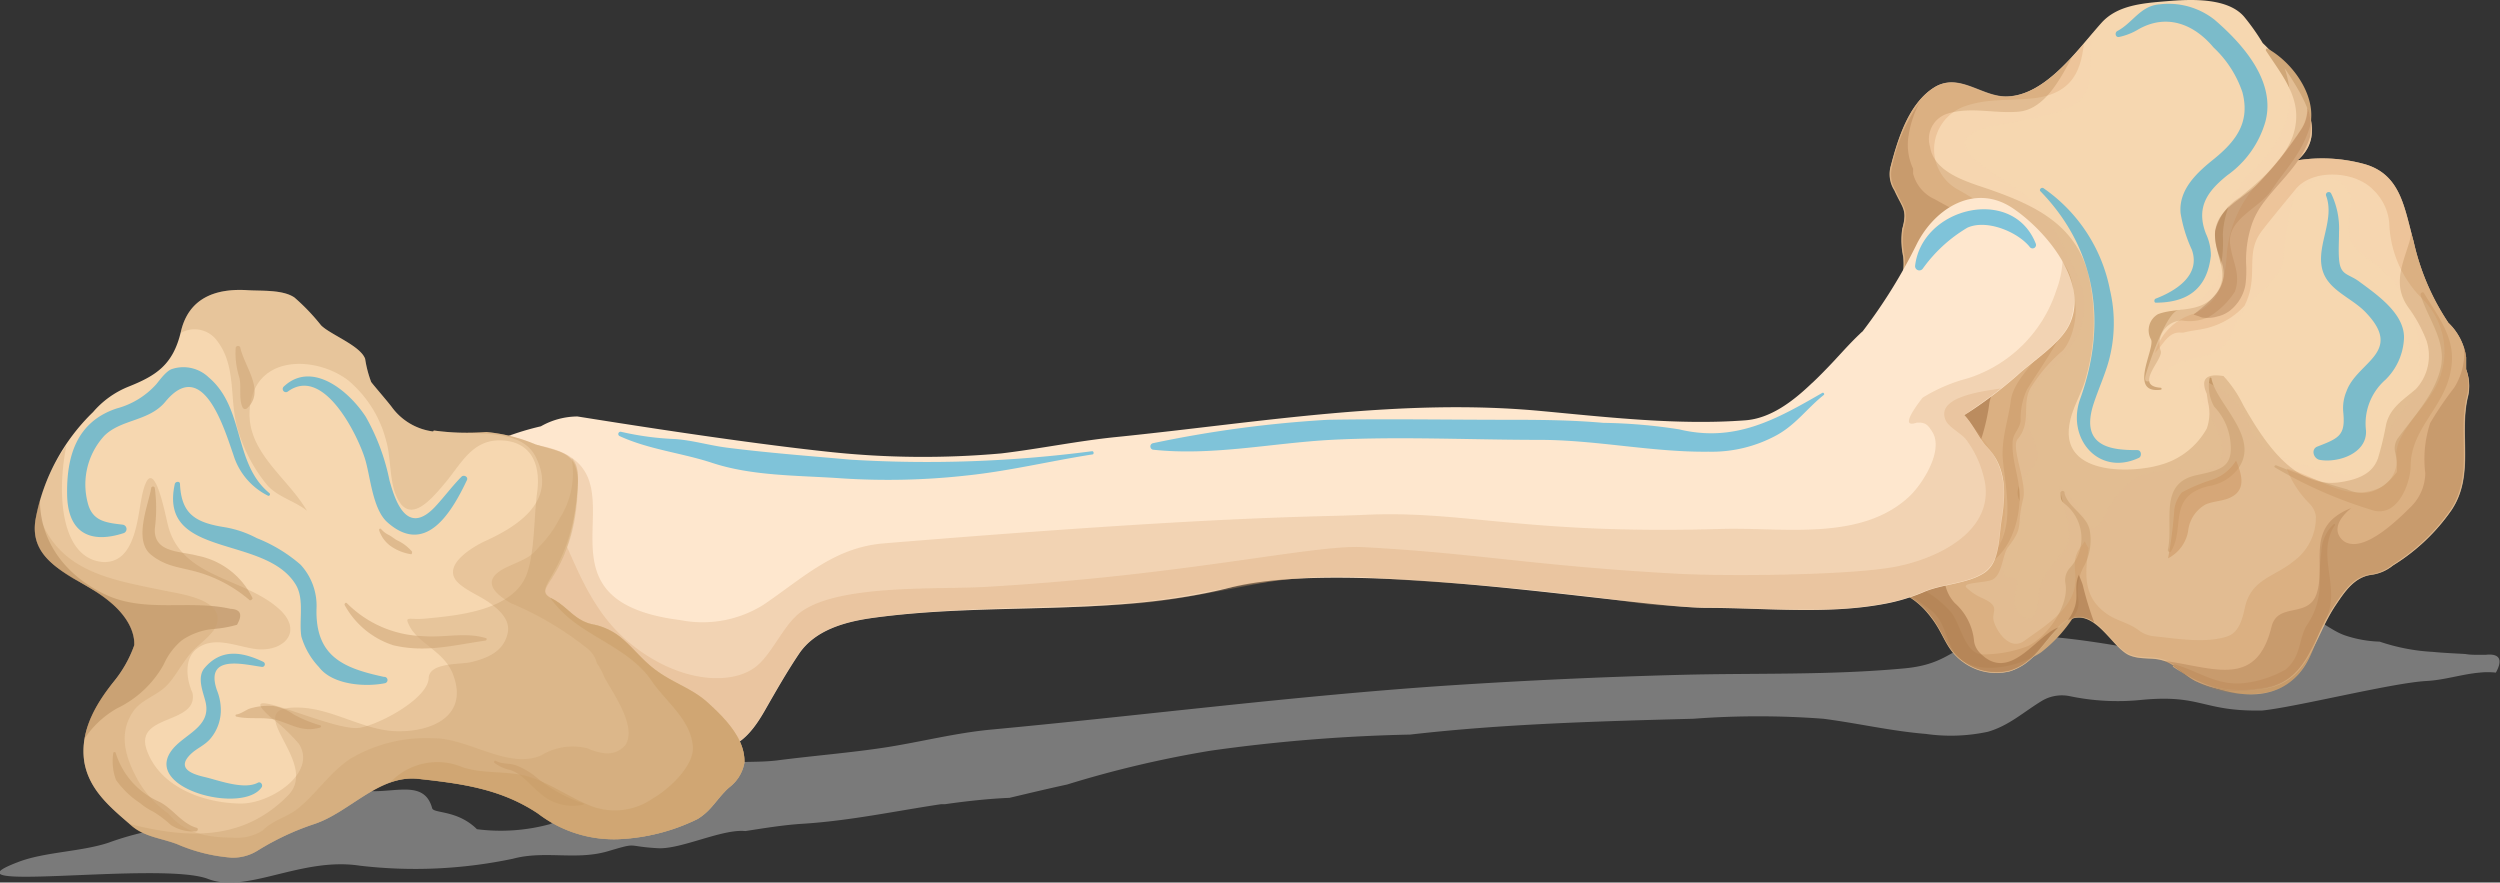
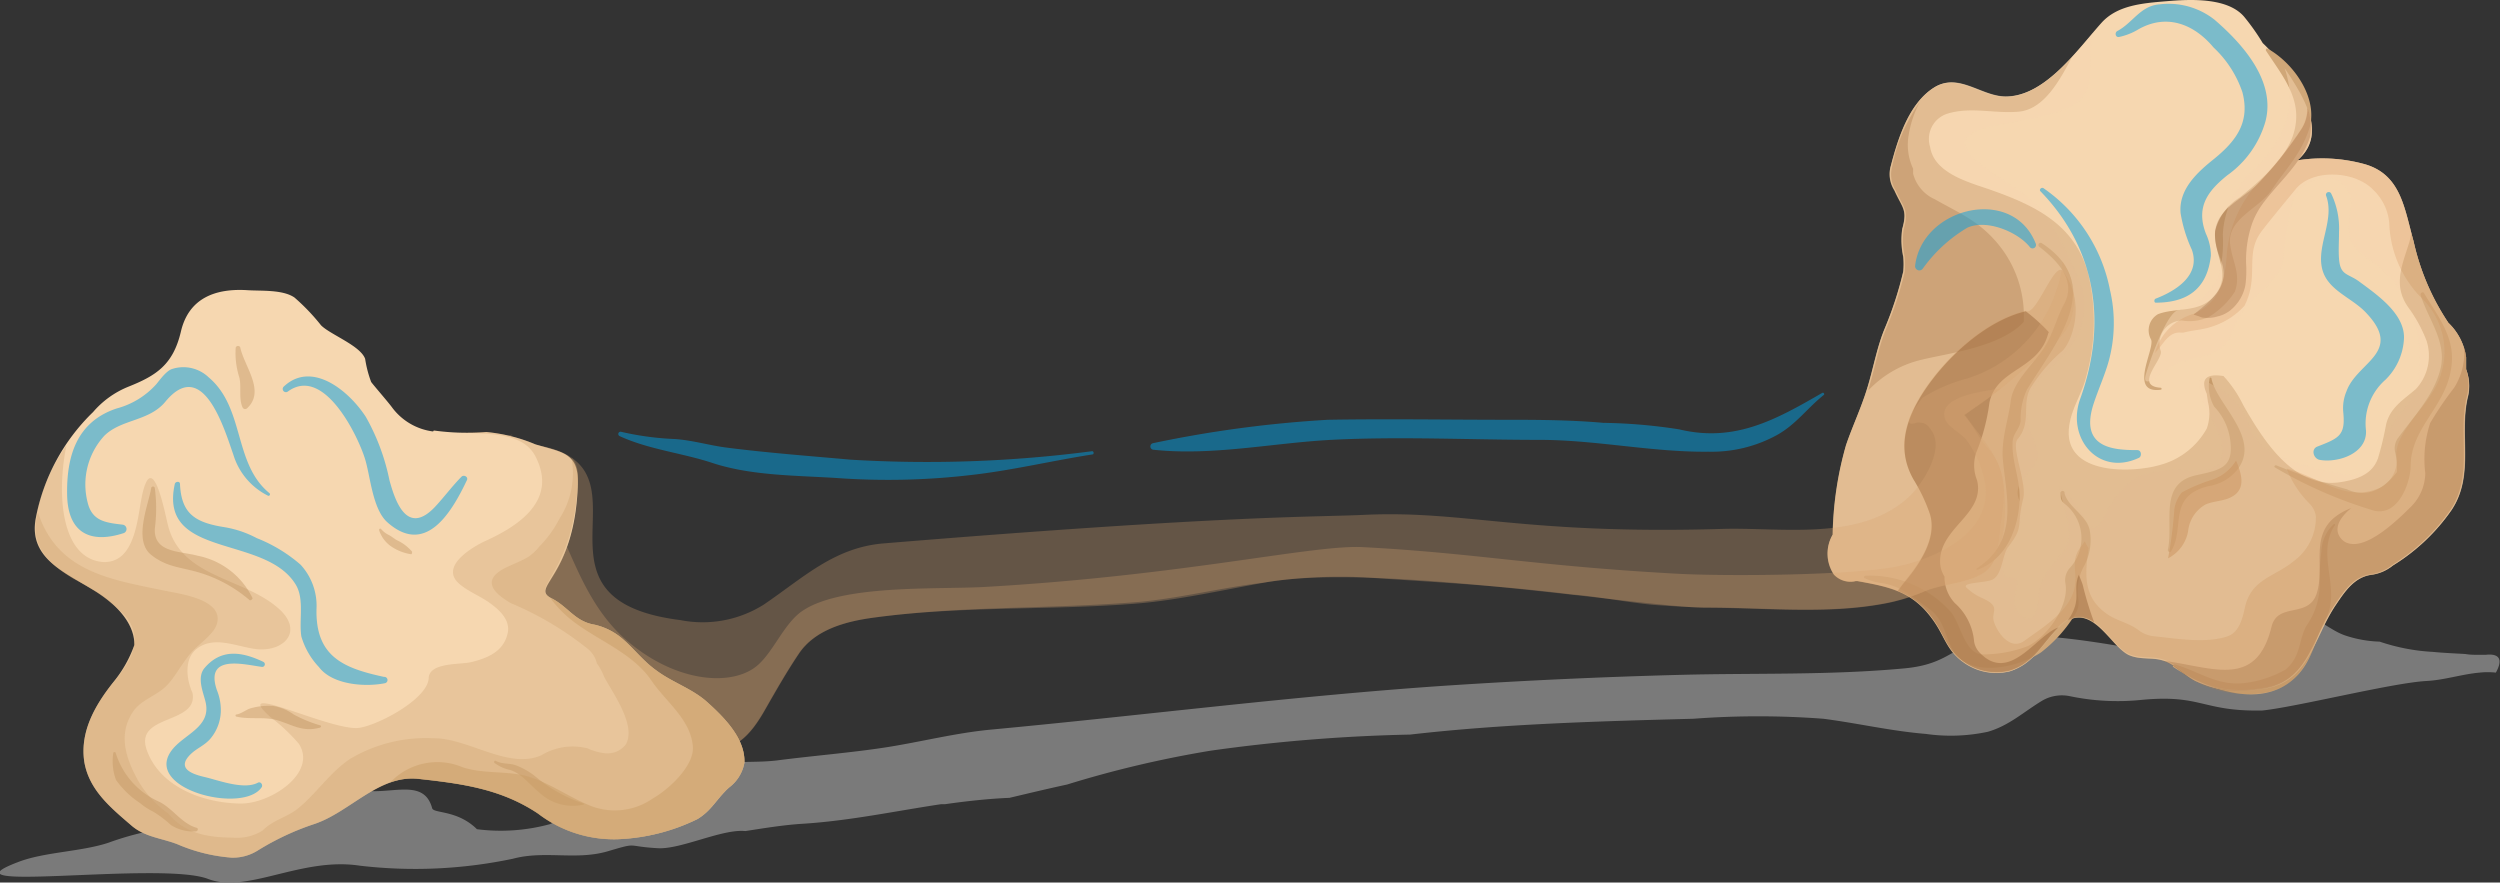
<svg xmlns="http://www.w3.org/2000/svg" viewBox="0 0 188.07 66.39">
  <rect x="0" y="0" width="188.07" height="66.39" fill="#333333" stroke="none" />
  <defs>
    <style>.cls-1{isolation:isolate;}.cls-2{fill:#8c8c8c;opacity:0.8;}.cls-10,.cls-12,.cls-14,.cls-15,.cls-16,.cls-17,.cls-18,.cls-2,.cls-5,.cls-6,.cls-7,.cls-8,.cls-9{mix-blend-mode:multiply;}.cls-3,.cls-5{fill:#f6d7b0;}.cls-4{fill:#d0a778;}.cls-18,.cls-19,.cls-5,.cls-8,.cls-9{opacity:0.5;}.cls-6,.cls-8{fill:#d69a66;}.cls-10,.cls-12,.cls-13,.cls-17,.cls-6,.cls-7{opacity:0.3;}.cls-7,.cls-9{fill:#936037;}.cls-10,.cls-16{fill:#b17f4a;}.cls-11{fill:#fee7ce;}.cls-12{fill:#d5a573;}.cls-13{fill:#7d4e24;}.cls-14{fill:#ac7f4a;}.cls-14,.cls-16{opacity:0.2;}.cls-15{opacity:0.6;}.cls-17,.cls-18{fill:#ca9e67;}.cls-19{mix-blend-mode:screen;}.cls-20{fill:#009fe3;}</style>
  </defs>
  <title>Ресурс 8</title>
  <g class="cls-1">
    <g id="Слой_2" data-name="Слой 2">
      <g id="Layer_1" data-name="Layer 1">
        <path class="cls-2" d="M187,49.26l-.54,0c-.33,0-.66,0-1-.06-.82-.05-1.64-.08-2.44-.16a14.89,14.89,0,0,1-4-.77,9,9,0,0,1-2.61-.47c-1.08-.37-2-1.31-3.13-1.56a8.67,8.67,0,0,0-4,.09,77.48,77.48,0,0,0-8.86,2.33.54.54,0,0,0-.15.09c-14.54-2.61-11.32,1-17,1.53s-11.29.34-16.93.49q-8.71.23-17.41.8c-11.5.77-22.94,2.25-34.41,3.32-2.63.25-5.2.91-7.8,1.32s-5.54.64-8.3,1c-1.65.19-3.31,0-4.89.33a10.06,10.06,0,0,1-7.89,2.29A35,35,0,0,1,41.37,62a14.08,14.08,0,0,1-5.49.38c-1.47-1.46-3.26-1.17-3.37-1.58-.66-2.43-3.36-.83-5.68-1.42-1.6-.41.49-2-1.16-1.9-.65,0-1.3.08-2,.16a8.11,8.11,0,0,0-5.26.72c-1.61.91-2.57,2.61-4,3.74a22.11,22.11,0,0,0-6.26,1.3c-2.06.68-4.85.69-6.81,1.46-6.32,2.4,10.79-.1,14.31,1.26,2.93,1.14,7-1.66,11.39-1a35.67,35.67,0,0,0,11.55-.52c2.39-.64,4.75.14,7.13-.56s1.27-.37,3.79-.23c1.73.09,4.84-1.47,6.56-1.29,1.43-.22,2.86-.46,4.32-.55,3.51-.22,6.93-.95,10.39-1.47l.3,0c1.61-.23,3.23-.41,4.86-.48,1.44-.34,2.89-.69,4.33-1a81.11,81.11,0,0,1,10.82-2.55,126,126,0,0,1,15-1.21c7.07-.81,14.2-1,21.31-1.19a64.88,64.88,0,0,1,9.76,0c2.57.33,5.12.93,7.71,1.14a13.32,13.32,0,0,0,4.67-.16c1.6-.46,2.7-1.5,4.09-2.34a2.94,2.94,0,0,1,2.07-.34,17.56,17.56,0,0,0,5.41.28c4.54-.43,4.54.89,9.08.8,2.6-.27,9.73-2.07,12.34-2.22,1.37-.07,2.65-.51,4-.63a5.62,5.62,0,0,1,1.23,0C188.32,49.58,188,49.15,187,49.26Z" />
        <path class="cls-3" d="M185.52,27.78c0-.31,0-.62,0-.9a4.42,4.42,0,0,0-1.33-2.59,18,18,0,0,1-2.62-6.13c-.7-2.51-.95-5.05-3.72-5.82a12,12,0,0,0-5-.28c.06-.07.14-.13.2-.2,1.87-1.87.32-4.4-.83-6.21a13.16,13.16,0,0,0-2-2.41,16.53,16.53,0,0,0-1.34-1.91C167.66-.21,164.77-.06,163,.09s-3.72.28-4.93,1.65c-1.79,2-4.23,5.52-7.19,5.53-1.86,0-3.56-1.85-5.42-.66s-2.68,3.8-3.22,5.87a2.27,2.27,0,0,0,.27,1.84c.62,1.37,1,1.44.59,2.91a6,6,0,0,0,.08,2.1,6.36,6.36,0,0,1,0,1.08,26.79,26.79,0,0,1-1.38,4.26c-.61,1.45-.86,3-1.34,4.55s-1.1,2.83-1.59,4.27a25.92,25.92,0,0,0-1,6.62s0,.08,0,.11a2.83,2.83,0,0,0,.09,3,1.7,1.7,0,0,0,1.65.49l.11,0c2.35.43,4.1.75,5.6,2.8,1,1.31,1.06,2.44,2.52,3.41a4.21,4.21,0,0,0,3.36.58c1.84-.6,2.4-2.05,3.7-3.32,2.38-2.29,3.84,1.52,5.3,2.12,1.06.43,2,0,3.11.65.63.37,1.16.92,1.83,1.27a8,8,0,0,0,4.75.67c3.85-.37,4-3.71,5.84-6.41.67-1,1.4-2.08,2.68-2.24a3.26,3.26,0,0,0,1.6-.7,14.81,14.81,0,0,0,4.4-4.16c1.78-2.67.51-5.71,1.26-8.64A3.56,3.56,0,0,0,185.52,27.78Z" />
        <path class="cls-4" d="M170.59,3.66c-.1-.06-.17.08-.12.16,1.36,2.08,2.91,3.85,2,6.45-.65,1.82-2.58,3.45-4,4.6a4.14,4.14,0,0,0-1.83,2.51c-.16,1.84,1.38,3.27-.13,4.95-1.09,1.22-2.81.79-4.16,1.3a1.4,1.4,0,0,0-.54,1.89c.37.63-1.78,4.13.74,3.8.08,0,.08-.15,0-.15-2.06-.14.19-2.12,0-2.76a1.73,1.73,0,0,1,1.58-2.3,3.49,3.49,0,0,0,2-.25,6,6,0,0,0,2-1.93c.46-1.34-.18-2.17-.36-3.54-.24-1.93,2.18-2.7,3.1-4.07,1.08-1.62,2.13-2.59,2.8-4.49C174.52,7.51,172.57,4.75,170.59,3.66Z" />
        <path class="cls-4" d="M166.36,28.45a.07.07,0,0,0-.13,0,3.06,3.06,0,0,0,.34,2.14A4.48,4.48,0,0,1,167.76,33c.33,2.2-.7,2.34-2.54,2.75-2.87.62-1.68,3.54-2.14,5.63,0,.13.18.21.24.1,1.1-1.79-.32-4.12,2.81-4.91a3.43,3.43,0,0,0,2.22-1.29C170.11,32.93,166.68,30.35,166.36,28.45Z" />
        <path class="cls-4" d="M157.2,39.86c-.27-1.13-1.62-1.72-1.89-2.74a.15.15,0,1,0-.29,0c0,.39,0,.55.36.83a3.29,3.29,0,0,1,.39,4.71,1.39,1.39,0,0,0-.39,1.24c.29,1.66-1.35,4-2.84,4.71a9.39,9.39,0,0,1-3.46.62c-1.35-.12-1.61-2.5-2.41-3.29a8.18,8.18,0,0,0-6.33-2.63c-.11,0-.16.15-.05.19a4.31,4.31,0,0,0,1.33.37c1.51.26,2.31,1.09,3.48,1.91,1.49,1.06,1.16,2.86,2.44,3.84,1.59,1.21,4.53.45,6-.54a10.59,10.59,0,0,0,2.65-3,1.6,1.6,0,0,0,.16-1,3.88,3.88,0,0,1,.39-2.43A4.09,4.09,0,0,0,157.2,39.86Z" />
        <path class="cls-4" d="M153.61,18.3a.16.16,0,0,0-.2.26c1.28,1,2.84,2.47,1.88,4.29-.55,1-.81,2.15-1.43,3.18-.76,1.25-2.4,2.61-2.59,4.11s-.75,2.94-.59,4.53c.31,3,1.15,6.08-2,8.11,0,0,0,.11.06.09,2.17-.77,3.1-3.1,3.19-5.26.07-1.49-.58-2.8-.53-4.29,0-.7.52-1,.61-1.66a5.21,5.21,0,0,1,.47-2.35C154.71,25.71,158.39,21.45,153.61,18.3Z" />
        <path class="cls-4" d="M182.35,22.05c-.09-.15-.29,0-.25.15.56,1.81,2,3.53,1.49,5.56s-2,3.55-3.26,5.29a1.35,1.35,0,0,0-.16.92,5,5,0,0,1,.14,1.55q-1.73,2.22-3.75,1.29A51.57,51.57,0,0,1,171.22,35c-.11,0-.17.12-.07.17a33.61,33.61,0,0,0,7.46,3.25c1.82.41,2.72-2.1,2.74-3.37,0-2.78,2.5-4.38,3-7.09C184.85,25.57,183.52,24,182.35,22.05Z" />
        <path class="cls-4" d="M175.55,39.44a3,3,0,0,0-.92,2.08,16,16,0,0,0-.13,2.07,5.47,5.47,0,0,1-1,3.5c-.6,1.13-.39,2.26-1.54,3.27a8.4,8.4,0,0,1-2.92,1c-2.17.32-3.5-.81-5.41-1.37-.12,0-.24.12-.12.2,2.37,1.57,6.41,3.2,9,.92,1.47-1.27,1.57-2.93,2.47-4.61,1.15-2.18-.76-4.75.63-6.93C175.72,39.48,175.63,39.37,175.55,39.44Z" />
        <path class="cls-5" d="M185.52,27.78c0-.31,0-.62,0-.9a4.42,4.42,0,0,0-1.33-2.59,18,18,0,0,1-2.62-6.13c-.7-2.51-.95-5.05-3.72-5.82a12,12,0,0,0-5-.28c.06-.07.14-.13.2-.2,1.87-1.87.32-4.4-.83-6.21-.11-.16-.23-.35-.36-.53.9,2.55.29,5-2.17,7.53a7,7,0,0,0-2.47,5,10.08,10.08,0,0,1-.21,2.68,4.25,4.25,0,0,1-3.15,3c-.85.19-2.1,3.68-2.43,4.83-.41,1.4,1.54-.37,1.75-.5,1.37-.89,3.68-.57,4.57-2.24a13.2,13.2,0,0,1,1.08-2.2c.89-1.13,2.67-2.15,2.94-3.66a29.39,29.39,0,0,1,.72-4.46c.77-2.3,4.59-2.36,4.37.42-.08.89-.4,2.23.2,3s1.29,1,1.95,1.57a8,8,0,0,1,1.82,2.26A9.28,9.28,0,0,1,182,27.85a5.26,5.26,0,0,1-1.13,2.91A8.73,8.73,0,0,0,179,34.32a2.35,2.35,0,0,1-2.6,1.37c-1.91-.35-4.51-.91-6.11-2.06A3.63,3.63,0,0,1,169.22,32c-.73-2-2.07-2.71-3.68-3.52-.55,2,2.35,4.13,1.47,6.21-.35.83-1.71.73-2.38.69-3.59-.23-5.15.78-6.6,4a.59.59,0,0,1-1,0,10.56,10.56,0,0,0-2.11-2.86c.2,1.65,1.38,3.71.25,5.06-1,1.16-1.69,1.83-1.81,3.38a3.21,3.21,0,0,1-.3,1.29.55.55,0,0,1-.64.26,1.38,1.38,0,0,1-.87-1.25c-.07-.4.56-2-.15-1.81a.58.58,0,0,1-.73-.56c.08-1.87,2-3.42,1.21-5.33-.61-1.55,1.85-2.35,1.37-3.74s-1-2.27-.67-3.72,2-2.61,2.93-3.72a5.08,5.08,0,0,0,1.15-4.6,29.36,29.36,0,0,0-2.49-5.1c-1.18-1.95-2.79-2.6-4.65-3.93-6-4.34,5.69-2.66,7.38-5.73.65-1.17.13-3.06.57-4.55-1.72,2-3.93,4.77-6.56,4.78-1.86,0-3.56-1.85-5.42-.66s-2.68,3.8-3.22,5.87a2.27,2.27,0,0,0,.27,1.84c.62,1.37,1,1.44.59,2.91a6,6,0,0,0,.08,2.1,6.36,6.36,0,0,1,0,1.08,26.79,26.79,0,0,1-1.38,4.26c-.61,1.45-.86,3-1.34,4.55s-1.1,2.83-1.59,4.27a25.92,25.92,0,0,0-1,6.62s0,.08,0,.11a2.83,2.83,0,0,0,.09,3,1.7,1.7,0,0,0,1.65.49l.11,0c2.35.43,4.1.75,5.6,2.8,1,1.31,1.06,2.44,2.52,3.41a4.21,4.21,0,0,0,3.36.58c1.84-.6,2.4-2.05,3.7-3.32,2.38-2.29,3.84,1.52,5.3,2.12,1.06.43,2,0,3.11.65.63.37,1.16.92,1.83,1.27a8,8,0,0,0,4.75.67c3.85-.37,4-3.71,5.84-6.41.67-1,1.4-2.08,2.68-2.24a3.26,3.26,0,0,0,1.6-.7,14.81,14.81,0,0,0,4.4-4.16c1.78-2.67.51-5.71,1.26-8.64A3.56,3.56,0,0,0,185.52,27.78Z" />
-         <path class="cls-6" d="M144.49,27c2.73-.66,8.88-1.27,8.55-5.39-.31-3.91-2.8-5.69-5.84-7.4A3.44,3.44,0,0,1,147.79,8c1.75-.63,3.48-.4,5.28-.62,2.76-.35,3.47-2,3.69-4.07-1.61,1.87-3.58,3.93-5.85,3.94-1.86,0-3.56-1.85-5.42-.66s-2.68,3.8-3.22,5.87a2.27,2.27,0,0,0,.27,1.84c.62,1.37,1,1.44.59,2.91a6,6,0,0,0,.08,2.1,6.36,6.36,0,0,1,0,1.08,26.79,26.79,0,0,1-1.38,4.26c-.61,1.45-.86,3-1.34,4.55,0,0,0,.07,0,.11A8,8,0,0,1,144.49,27Z" />
        <path class="cls-7" d="M150,18c-1.35-1.48-2.76-2.05-4.43-3a2.92,2.92,0,0,1-1.65-1.93c0-.12,0-.25,0-.38a4.22,4.22,0,0,1-.34-2.5,7.82,7.82,0,0,1,.85-2.52,12.5,12.5,0,0,0-2.08,4.83,2.27,2.27,0,0,0,.27,1.84c.62,1.37,1,1.44.59,2.91a6,6,0,0,0,.08,2.1,6.36,6.36,0,0,1,0,1.08,26.79,26.79,0,0,1-1.38,4.26c-.61,1.45-.86,3-1.34,4.55,0,0,0,.07,0,.11a8,8,0,0,1,4-2.29c2-.49,5.93-.95,7.67-2.84A8.48,8.48,0,0,0,150,18Z" />
        <path class="cls-8" d="M168.21,34.65a3.32,3.32,0,0,1-1.87,1.46,12.88,12.88,0,0,0-2.21.94,2.52,2.52,0,0,0-.56,1.29A31.45,31.45,0,0,1,163.1,42a2.85,2.85,0,0,0,1.51-2.06,2.59,2.59,0,0,1,1.33-2c.53-.22,1.09-.23,1.62-.42,1.46-.52,1.1-1.73.73-2.7A1.67,1.67,0,0,1,168.21,34.65Z" />
        <path class="cls-6" d="M185.52,27.78c0-.31,0-.62,0-.9a4.42,4.42,0,0,0-1.33-2.59,18,18,0,0,1-2.62-6.13c-.7-2.51-.95-5.05-3.72-5.82a12,12,0,0,0-5-.28c.06-.07.14-.13.2-.2a3.24,3.24,0,0,0,.51-3.74,2.87,2.87,0,0,1-.46,1.6,28.68,28.68,0,0,1-3,3.82,8.91,8.91,0,0,0-2.6,5.8c-.14,1.91-.61,3.47-2.49,4.27a4.28,4.28,0,0,0-2.9,2.95c.62-.63,1-1.6,1.92-1.54l.24,0c.65-.18,1.36-.2,2-.41A5.6,5.6,0,0,0,168.85,23a5,5,0,0,0,.44-1.26c.34-1.65-.21-2.94.85-4.35.77-1,1.7-2.11,2.55-3.15,1.29-1.58,4.46-1.37,5.8,0a3.91,3.91,0,0,1,1.25,2.55,8.39,8.39,0,0,0,2.53,5.73,5.59,5.59,0,0,1,.71,7c-.73,1.28-2.75,3.16-2.71,4.68a2.35,2.35,0,0,1-1.1,2.43c-2.65,1.29-4.67-.76-7.15-1.38a7.49,7.49,0,0,0,1.68,2.59,1.73,1.73,0,0,1,.52,1,4.07,4.07,0,0,1-1.66,3.37c-1.47,1.21-3.23,1.34-3.69,3.54-.17.78-.43,1.83-1.3,2.12-1.58.55-3.85.17-5.49,0a2.28,2.28,0,0,1-1.13-.41c-.74-.59-1.66-.74-2.37-1.22-1.94-1.29-1.72-3.12-1.46-5-.11-.17-.2-.35-.29-.52a3,3,0,0,1-.2.29c-1,1.23-.26,2-.59,3.32-.46,1.74-2.36,2.86-3.74,3.87-1.08.79-2.06-.64-2.3-1.43s.57-1.09-.82-1.75a4,4,0,0,1-1.21-.78c-.53-.44,1.35-.37,1.9-.63.77-.36.76-1.89,1.19-2.45,1.25-1.62.59-1.45,1.14-3.64.3-1.2-.94-3.87-.42-4.48,1.13-1.35.21-2.76,1.07-4a11.91,11.91,0,0,1,2.21-2.57c.68-.47,2-3.58.12-6.09-.65-.73-2.05,3.55-2.8,3-3,.7-6,3.48-7.69,6.06-1.34,2.08-2.07,4.33-.73,6.64a12.75,12.75,0,0,1,1.21,2.56c.54,1.78-.73,3.68-1.82,5-.22.26-.41.52-.6.78a5.78,5.78,0,0,1,2.56,2c1,1.31,1.06,2.44,2.52,3.41a4.21,4.21,0,0,0,3.36.58c1.84-.6,2.4-2.05,3.7-3.32,2.38-2.29,3.84,1.52,5.3,2.12,1.06.43,2,0,3.11.65.63.37,1.16.92,1.83,1.27a8,8,0,0,0,4.75.67c3.85-.37,4-3.71,5.84-6.41.67-1,1.4-2.08,2.68-2.24a3.26,3.26,0,0,0,1.6-.7,14.81,14.81,0,0,0,4.4-4.16c1.78-2.67.51-5.71,1.26-8.64A3.56,3.56,0,0,0,185.52,27.78Z" />
        <path class="cls-7" d="M173.59,8.12a2.87,2.87,0,0,1-.46,1.6,28.68,28.68,0,0,1-3,3.82c-1.62,1.85-4.56,2.3-3.11,5.87.82,2-.39,2.95-2,4.26a6.45,6.45,0,0,1,.62.21,2.55,2.55,0,0,0,1.16-.07,2.36,2.36,0,0,0,1-.48,3.19,3.19,0,0,0,1.12-1.9,8.54,8.54,0,0,0,.05-1.6,8.51,8.51,0,0,1,.42-2.92,5.83,5.83,0,0,1,.83-1.58c1.2-1.64,2.91-3,3.55-5A4.19,4.19,0,0,0,173.59,8.12Z" />
        <path class="cls-7" d="M185.52,27.78c0-.31,0-.62,0-.9a2.22,2.22,0,0,0-.16-.82,4.9,4.9,0,0,1-.74,3.11,25.25,25.25,0,0,0-1.8,2.65,8.73,8.73,0,0,0-.37,3.79,3.64,3.64,0,0,1-1,2.43c-1.13,1.13-3.54,3.48-5,2.75-.21-.1-1.47-1,.43-2.57-3.55,1.39-1.84,4.19-2.61,6.46-.64,1.86-2.93.59-3.39,2.48-1.09,4.43-4.06,3.19-7.5,2.64q-.34-.06-.69-.09a3.49,3.49,0,0,1,.54.23c.63.37,1.16.92,1.83,1.27a8,8,0,0,0,4.75.67c3.85-.37,4-3.71,5.84-6.41.67-1,1.4-2.08,2.68-2.24a3.26,3.26,0,0,0,1.6-.7,14.81,14.81,0,0,0,4.4-4.16c1.78-2.67.51-5.71,1.26-8.64A3.56,3.56,0,0,0,185.52,27.78Z" />
        <path class="cls-9" d="M149,49.17a1.58,1.58,0,0,1-.49-.89,4.37,4.37,0,0,0-1.45-2.91,2.86,2.86,0,0,1-.78-2,2.07,2.07,0,0,1-.33-1.16c0-2.54,3.4-3.55,2.78-6.08a3,3,0,0,1-.07-2.06,15,15,0,0,0,1-3.78c.54-2.59,3.68-2.42,4.42-5.19a.54.54,0,0,1,.05-.11,13.34,13.34,0,0,0-1.73-1.57c-3,.7-6,3.48-7.69,6.06-1.34,2.08-2.07,4.33-.73,6.64a12.75,12.75,0,0,1,1.21,2.56c.54,1.78-.73,3.68-1.82,5-.22.26-.41.52-.6.78a5.78,5.78,0,0,1,2.56,2c1,1.31,1.06,2.44,2.52,3.41a4.21,4.21,0,0,0,3.36.58c1.82-.59,2.38-2,3.66-3.27l-.12.06C153.12,47.91,151.18,51.34,149,49.17Z" />
        <path class="cls-9" d="M156.68,44a6.82,6.82,0,0,0-.3-.75c-.38.93,0,1.49-.3,2.42a3.45,3.45,0,0,1-.53,1,1.74,1.74,0,0,1,2,.18A24.94,24.94,0,0,1,156.68,44Z" />
        <path class="cls-10" d="M185.52,27.78c0-.31,0-.62,0-.9a4.42,4.42,0,0,0-1.33-2.59,18,18,0,0,1-2.62-6.13l-.18-.64a4.22,4.22,0,0,1-.14.69c-.51,1.68-1.26,3.2-.11,4.87a10.73,10.73,0,0,1,1.41,2.57,3.69,3.69,0,0,1-.8,3.61c-.93.81-1.94,1.38-2.25,2.68a22.88,22.88,0,0,1-.62,2.57c-.44,1.21-1.65,1.58-2.8,1.76-3.53.56-5.85-3.21-7.32-5.78a9.17,9.17,0,0,0-1.49-2.2c-1.33-.21-1.74.24-1.26,1.33l.09.62a3.42,3.42,0,0,1-.09,2,5.71,5.71,0,0,1-3.45,2.72c-2.12.64-7.26.81-6.92-2.74.14-1.47,1-2.57,1.33-4a15.24,15.24,0,0,0,.16-7.44c-.91-3.84-4-5.31-7.41-6.51-1.57-.55-4.21-1.22-4.52-3.21a2,2,0,0,1,1.24-2.49c1.8-.58,3.6,0,5.43-.17s3-2.18,4-4.11c-1.43,1.56-3.12,3-5,3s-3.56-1.85-5.42-.66-2.68,3.8-3.22,5.87a2.27,2.27,0,0,0,.27,1.84c.62,1.37,1,1.44.59,2.91a6,6,0,0,0,.08,2.1,6.36,6.36,0,0,1,0,1.08,26.79,26.79,0,0,1-1.38,4.26c-.61,1.45-.86,3-1.34,4.55s-1.1,2.83-1.59,4.27a25.92,25.92,0,0,0-1,6.62s0,.08,0,.11a2.83,2.83,0,0,0,.09,3,1.7,1.7,0,0,0,1.65.49l.11,0c2.35.43,4.1.75,5.6,2.8,1,1.31,1.06,2.44,2.52,3.41a4.21,4.21,0,0,0,3.36.58c1.84-.6,2.4-2.05,3.7-3.32,2.38-2.29,3.84,1.52,5.3,2.12,1.06.43,2,0,3.11.65.63.37,1.16.92,1.83,1.27a8.44,8.44,0,0,0,4.83.93c3.85-.37,3.92-4,5.76-6.67.67-1,1.4-2.08,2.68-2.24a3.26,3.26,0,0,0,1.6-.7,14.81,14.81,0,0,0,4.4-4.16c1.78-2.67.51-5.71,1.26-8.64A3.56,3.56,0,0,0,185.52,27.78Z" />
-         <path class="cls-11" d="M151.41,15.66c-2.84-1.9-5.86,0-7.22,2.71a39.57,39.57,0,0,1-4.07,6.56,2.19,2.19,0,0,0-.22.2c-.91.86-1.72,1.83-2.6,2.72-.29.3-.61.62-.94.93l-.07.06c-1.41,1.35-3.09,2.64-5,2.78-5,.38-10.32-.23-15.35-.7-10.66-1-21.27.87-31.9,1.95-2.92.29-5.8.89-8.72,1.24A66.21,66.21,0,0,1,62.44,34c-6.9-.73-16.1-2.21-19-2.67a5.62,5.62,0,0,0-2.75.74A20.36,20.36,0,0,0,35.58,34a7.62,7.62,0,0,0-3.33,4.3l-.34.45c-2,2.11-3.23,4.86-2.28,7.79.67,2.06,2.72,3.29,4.55,4.19a54.45,54.45,0,0,0,10.09,3.63c2.77.75,5.65,1.48,8.46,2,2.46.44,3.73-1,4.86-3,.8-1.4,1.61-2.82,2.51-4.16,1.23-1.84,3.55-2.44,5.59-2.72,8.91-1.22,18-.05,26.83-2.27,9.22-2.33,30.33,1.5,35.87,1.52,4.38,0,9,.51,13.32-.29a14.12,14.12,0,0,0,3.11-.94c1.31-.55,3.21-.6,4.42-1.38s1.11-2.53,1.34-4c.33-2,.37-4-1.13-5.53-.48-.49-1-1.63-1.68-2.36a32,32,0,0,0,4-3c1.15-1.06,3.23-2.37,3.92-3.83C157.19,21.21,153.87,17.31,151.41,15.66Z" />
        <path class="cls-12" d="M155.16,19.67a7.35,7.35,0,0,1-.46,2.15A10.26,10.26,0,0,1,148,28.47a12.31,12.31,0,0,0-3.37,1.45c-1.21,1.57-1.35,2.2-.42,1.87l.15,0c.55,0,.73.27,1,.69.89,1.41-.74,3.94-1.72,4.86-3.65,3.43-9.58,2.31-14.12,2.45-14.92.44-19.3-1.41-26.87-1.06-3.71.18-10.06,0-36.19,2.15-3.7.31-6,2.56-9,4.6a8.62,8.62,0,0,1-6.27,1.17C38.06,45,50.71,34.27,39.14,33.33c-2.39-.19-5.1,3-3.39,1.59.93-.74,1.94-1.42,2.8-2.24a22,22,0,0,0-3,1.31,7.62,7.62,0,0,0-3.33,4.3l-.34.45c-2,2.11-3.23,4.86-2.28,7.79.67,2.06,2.72,3.29,4.55,4.19a54.45,54.45,0,0,0,10.09,3.63c2.77.75,5.65,1.48,8.46,2,2.46.44,3.73-1,4.86-3,.8-1.4,1.61-2.82,2.51-4.16,1.23-1.84,3.55-2.44,5.59-2.72,6.65-.91,13.23-.53,19.91-1.07,3-.24,6.73-1.07,9.71-1.6,8.4-1.48,28.36,1.9,33.08,1.92,4.38,0,9,.51,13.32-.29a14.12,14.12,0,0,0,3.11-.94c1.31-.55,3.21-.6,4.42-1.38s1.11-2.53,1.34-4c.33-2,.37-4-1.13-5.53-.48-.49-1-1.63-1.68-2.36a32,32,0,0,0,4-3c1.15-1.06,3.23-2.37,3.92-3.83A5,5,0,0,0,155.16,19.67Z" />
        <path class="cls-12" d="M147.82,31.22c.86-.69,1.82-1.27,2.69-2-1.14.2-4.91.57-4.15,2.38.22.53,1.18,1,1.55,1.47a7.83,7.83,0,0,1,1.29,2.68c1.19,4.17-3.55,6.38-6.93,6.94-3.61.6-12.42.67-16.11.47-10.75-.59-15.11-1.55-23.63-2-3.78-.2-13.39,2.14-28.54,3-3.66.19-10.71-.19-13.63,1.8-1.32.89-2.11,2.92-3.27,4-1.77,1.68-6,1.52-9.8-1.66C41,43.08,43.18,32.56,34.34,39.19c-1.13.85,8.82,13.47,8.48,14.75l1.45.41c2.77.75,5.65,1.48,8.46,2,2.46.44,3.73-1,4.86-3,.8-1.4,1.61-2.82,2.51-4.16,1.23-1.84,3.55-2.44,5.59-2.72,6.65-.91,13.29-.64,20-1.19C88.77,45,91.92,44.2,95,43.84a37.17,37.17,0,0,1,7.62-.41c5.74.4,10,.59,15.74,1.3,1.66.11,4.72.7,6.38.8,1.21.08,2.42.16,3.62.17,4.38,0,9,.51,13.32-.29a14.12,14.12,0,0,0,3.11-.94c1.31-.55,3.21-.6,4.42-1.38,1.85-1.21,1.87-5.86,1.29-7.69C150.06,33.9,148.7,32.52,147.82,31.22Z" />
        <path class="cls-3" d="M53.18,52.8c-1.12-1-2.6-1.46-3.8-2.36-1-.71-1.66-1.62-2.56-2.39A4.88,4.88,0,0,0,44.75,47c-1.51-.24-2-1.36-3.28-2-1.64-.86,1.79-1.58,2-8.57.08-2.41-1.22-2.4-3.19-3a12.35,12.35,0,0,0-3.7-.93,18.26,18.26,0,0,1-3.91-.11s-.08,0-.08.07a4.56,4.56,0,0,1-3.11-1.83c-.31-.42-1.46-1.74-1.56-1.9A8.52,8.52,0,0,1,27.47,27c-.35-1-2.63-1.83-3.32-2.53a15.61,15.61,0,0,0-2-2.09c-.89-.61-2.53-.48-3.54-.55-2.4-.15-4.41.59-5,3.11s-1.88,3.33-4,4.17A6.9,6.9,0,0,0,7,31a15,15,0,0,0-4.31,8c-.54,2.92,2.05,4,4.26,5.34,1.53.9,3.18,2.39,3.16,4.18A9.16,9.16,0,0,1,8.54,51.3C7.19,53,6,55,6.34,57.3c.36,2.15,2,3.47,3.59,4.84,1,.84,2.28.92,3.44,1.38a12.66,12.66,0,0,0,4.07,1A3.52,3.52,0,0,0,19.36,64a20.05,20.05,0,0,1,4.25-2c2.68-.87,4.89-3.74,7.87-3.41,3.29.36,6.21.75,9,2.61a9.38,9.38,0,0,0,6,1.93,14.89,14.89,0,0,0,6-1.52c1.08-.66,1.42-1.51,2.37-2.37A3,3,0,0,0,56,57.38C56.08,55.55,54.45,53.94,53.18,52.8Z" />
-         <path class="cls-13" d="M10.1,48.54A9.16,9.16,0,0,1,8.54,51.3,12.46,12.46,0,0,0,6.8,54c0,.06,0,.12-.07.17s0,0,0,0a10.45,10.45,0,0,0-.39,1.43,7.19,7.19,0,0,1,2.48-2.32A7.93,7.93,0,0,0,12.31,50a5,5,0,0,1,1.37-1.83A5,5,0,0,1,16,47.32,8.75,8.75,0,0,0,17.83,47c.44-.76.28-1.16-.49-1.2-3.15-.71-6.48.35-9.49-1.11S3,40.66,3,37.56A14.87,14.87,0,0,0,2.68,39c-.54,2.92,2.05,4,4.26,5.34C8.47,45.26,10.12,46.75,10.1,48.54Z" />
-         <path class="cls-14" d="M53.18,52.8c-1.12-1-2.6-1.46-3.8-2.36-1-.71-1.66-1.62-2.56-2.39A4.88,4.88,0,0,0,44.75,47c-1.51-.24-2-1.36-3.28-2-1.64-.86,1.91-1.76,2-8.57,0-2.41-1.22-2.4-3.19-3a12.35,12.35,0,0,0-3.7-.93,18.26,18.26,0,0,1-3.91-.11s-.08,0-.08.07a4.56,4.56,0,0,1-3.11-1.83c-.31-.42-1.46-1.74-1.56-1.9A8.52,8.52,0,0,1,27.47,27c-.35-1-2.63-1.83-3.32-2.53a15.61,15.61,0,0,0-2-2.09c-.89-.61-2.53-.48-3.54-.55-2.4-.15-4.41.59-5,3.11,0,0,0,.07,0,.1a2.1,2.1,0,0,1,2.63.48c1.57,1.93,1,4.33,1.59,6.58a11.9,11.9,0,0,0,2.21,4.32c.77.95,2.12,1.25,3.05,2-1.58-2.7-5-4.69-4.2-8.33.76-3.44,5-3.23,7.3-1.48a8.76,8.76,0,0,1,2.86,4.55c.38,1.3.23,3.1.83,4.3,1,2.07,2.65,0,3.68-1.22,1.16-1.41,2-3.17,4.11-3.11,2.3.06,3,1.81,2.75,3.82-.26,1.84-.17,4.49-.78,6.21-1,2.78-5.22,3.15-7.69,3.38-1.19.11-1.56-.26-1.14.56.66,1.3,2.56,1.91,3.22,3.51,1.31,3.17-1.43,4.47-4.21,4.4-2.44-.06-4.77-1.69-7.27-1.78-4.83-.16,1.62,4.05-.87,6.6-3.07,3.13-6.79,3.29-10.81,2.42-.41-.09-.81-.18-1.2-.29l.22.19c1,.84,2.28.92,3.44,1.38a12.66,12.66,0,0,0,4.07,1A3.52,3.52,0,0,0,19.36,64a20.05,20.05,0,0,1,4.25-2c2.68-.87,4.89-3.74,7.87-3.41,3.29.36,6.21.75,9,2.61a9.38,9.38,0,0,0,6,1.93,14.89,14.89,0,0,0,6-1.52c1.08-.66,1.42-1.51,2.37-2.37A3,3,0,0,0,56,57.38C56.08,55.55,54.45,53.94,53.18,52.8Z" />
        <g class="cls-15">
          <path class="cls-4" d="M19,45a5.84,5.84,0,0,0-4.16-3.2c-1.28-.35-3.31-.2-3.19-2.06a11.58,11.58,0,0,0,0-3,.14.14,0,0,0-.28,0c-.22,1.29-1.35,3.91,0,5,1.15.91,2.13.91,3.51,1.3a10.42,10.42,0,0,1,3.91,2.12C18.9,45.17,19,45.06,19,45Z" />
-           <path class="cls-4" d="M36.54,48c-1.57-.47-3.18,0-4.79-.15a8.41,8.41,0,0,1-5.65-2.47c-.1-.1-.23.06-.16.16a6.42,6.42,0,0,0,3.64,3c2.43.58,4.51,0,6.94-.35C36.62,48.18,36.65,48,36.54,48Z" />
          <path class="cls-4" d="M24.1,54.57a9.82,9.82,0,0,1-2-.82,3.7,3.7,0,0,0-1.53-.64,4.9,4.9,0,0,0-1.7.17c-.36.1-.72.42-1.09.47-.09,0-.08.14,0,.16,1,.23,2,0,3,.25,1.19.34,1.94.93,3.25.59C24.16,54.73,24.19,54.6,24.1,54.57Z" />
          <path class="cls-4" d="M18.08,26.16a.18.18,0,0,0-.35,0A6,6,0,0,0,18,28.38c.18.7-.06,1.61.25,2.27a.21.21,0,0,0,.32.08C20,29.44,18.39,27.59,18.08,26.16Z" />
          <path class="cls-4" d="M31,41.5a3.27,3.27,0,0,0-1.12-.85c-.2-.11-.38-.26-.58-.38a1.83,1.83,0,0,1-.63-.47c-.06-.08-.18,0-.15.09a2.39,2.39,0,0,0,.84,1.17,3.62,3.62,0,0,0,1.54.63C31,41.71,31,41.58,31,41.5Z" />
          <path class="cls-4" d="M43.91,60.45a10.9,10.9,0,0,1-3.59-2,5.36,5.36,0,0,0-1.44-.85c-.53-.22-1.06-.08-1.58-.36-.1-.06-.17.09-.1.15a2.92,2.92,0,0,0,1.16.53c.91.28,1.5,1.14,2.22,1.71a3.67,3.67,0,0,0,3.32.9A.05.05,0,0,0,43.91,60.45Z" />
          <path class="cls-4" d="M14.81,62.28c-1.18-.33-1.84-1.52-2.91-2a5.92,5.92,0,0,1-3.19-3.62c0-.1-.19-.12-.19,0a4.1,4.1,0,0,0,.2,2,6.7,6.7,0,0,0,1.81,1.75,4.69,4.69,0,0,0,1,.65,8.46,8.46,0,0,1,1.32,1,3.06,3.06,0,0,0,1.91.48C14.9,62.5,14.92,62.31,14.81,62.28Z" />
        </g>
        <path class="cls-16" d="M53.18,52.8c-1.12-1-2.6-1.46-3.8-2.36-1-.71-1.66-1.62-2.56-2.39A4.88,4.88,0,0,0,44.75,47c-1.51-.24-2-1.36-3.28-2-1.64-.86,1.61-1.76,2-8.57.15-2.41-1.22-2.4-3.19-3a12.35,12.35,0,0,0-3.7-.93c-.85,0-1.79.07-2.7,0,2.43.19,5.37-.15,6.4,1.83,1.68,3.25-1.16,5.18-3.73,6.35-.82.37-3.63,1.92-1.94,3.29.68.56,1.51.87,2.22,1.38s1.56,1.26,1.37,2.24c-.28,1.4-1.48,1.91-2.75,2.22-.8.2-3.15,0-3.2,1.2-.07,1.67-4.26,3.78-5.46,3.76-2.41,0-9.53-3.58-6.44-.82a13.38,13.38,0,0,1,2.13,2c1.42,2.2-2.16,4.55-4.43,4.5-2.77-.05-6-1.23-7-4s3.9-1.91,3.43-4.33c-.48-1.06-.61-2.54.27-3.27,1.36-1.13,3.2-.12,4.71,0,2,.11,3.35-1.42,1.51-3.06-2.64-2.36-7.32-2.3-8.33-6.26-.25-1-1.13-5.66-1.91-2.45-.39,1.6-.44,5.33-3,5.2C4.57,42,4.25,37.14,5,33.5A13.7,13.7,0,0,0,2.68,39c-.54,2.92,2.05,4,4.26,5.34,1.53.9,3.18,2.39,3.16,4.18A9.16,9.16,0,0,1,8.54,51.3C7.19,53,6,55,6.34,57.3c.36,2.15,2,3.47,3.59,4.84,1,.84,2.28.92,3.44,1.38a12.66,12.66,0,0,0,4.07,1A3.52,3.52,0,0,0,19.36,64a20.05,20.05,0,0,1,4.25-2c2.68-.87,4.89-3.74,7.87-3.41,3.29.36,6.21.75,9,2.61a9.38,9.38,0,0,0,6,1.93,14.89,14.89,0,0,0,6-1.52c1.08-.66,1.42-1.51,2.37-2.37A3,3,0,0,0,56,57.38C56.08,55.55,54.45,53.94,53.18,52.8Z" />
        <path class="cls-17" d="M53.18,52.8c-1.12-1-2.6-1.46-3.8-2.36-1-.71-1.66-1.62-2.56-2.39A4.88,4.88,0,0,0,44.75,47c-1.51-.24-2-1.36-3.28-2-1.64-.86,1.61-1.09,2-8.57.06-1-.06-1.58-.48-2A6.3,6.3,0,0,1,42.1,39a8.67,8.67,0,0,1-1.54,2.13,3.71,3.71,0,0,1-.83.77c-.59.35-1.21.56-1.81.87-1.86,1-.51,2,.5,2.6a24.23,24.23,0,0,1,5.77,3.42,2,2,0,0,1,.71,1.11,4.35,4.35,0,0,1,.54,1C46,52,47.91,54.54,47.08,56a1.74,1.74,0,0,1-1.52.67,4.24,4.24,0,0,1-1.35-.37,4.55,4.55,0,0,0-3.49.52c-2.46,1.09-5.49-1.29-8.06-1.28a11.17,11.17,0,0,0-6.34,1.56c-1.56,1.06-2.49,2.58-3.93,3.74-.78.63-1.85.84-2.65,1.65a3.64,3.64,0,0,1-2.26.52c-1.89,0-3.63-.34-4.83-1.82a7.81,7.81,0,0,1-2.42-2.76c-.83-1.6-1.29-3.24-.25-4.85.57-.89,1.67-1.19,2.42-1.87s1.29-1.86,2.06-2.7c.52-.57,1.61-1.29,1.85-2.05.58-1.88-2.78-2.28-4-2.54-4.08-.84-8-1.43-9.45-5.87-.72,2.41.78,3.86,2.67,5a15.07,15.07,0,0,1,3.86,2.73c1.47,1.75.5,3.42-.81,5S6,55,6.34,57.3c.36,2.15,2,3.47,3.59,4.84,1,.84,2.28.92,3.44,1.38a12.66,12.66,0,0,0,4.07,1A3.52,3.52,0,0,0,19.36,64a20.05,20.05,0,0,1,4.25-2c2.68-.87,4.89-3.74,7.87-3.41,3.29.36,6.21.75,9,2.61a9.38,9.38,0,0,0,6,1.93,14.89,14.89,0,0,0,6-1.52c1.08-.66,1.42-1.51,2.37-2.37A3,3,0,0,0,56,57.38C56.08,55.55,54.45,53.94,53.18,52.8Z" />
        <path class="cls-18" d="M53.18,52.8c-1.12-1-2.6-1.46-3.8-2.36-1-.71-1.66-1.62-2.56-2.39A4.88,4.88,0,0,0,44.75,47c-1.51-.24-2-1.36-3.28-2l-.06,0a8.48,8.48,0,0,0,1.36,1.46C44.66,48.07,47.51,49,49,51.19c1.1,1.62,2.92,2.88,3.12,4.93.15,1.49-1.85,3.29-3,3.94a5,5,0,0,1-4.91.47c-1.5-.63-3-1.7-4.53-2.13s-3.34-.16-4.9-.69a4.87,4.87,0,0,0-5.43,1.16,4.68,4.68,0,0,1,2.11-.27c3.29.36,6.21.75,9,2.61a9.38,9.38,0,0,0,6,1.93,14.89,14.89,0,0,0,6-1.52c1.08-.66,1.42-1.51,2.37-2.37A3,3,0,0,0,56,57.38C56.08,55.55,54.45,53.94,53.18,52.8Z" />
        <g class="cls-19">
          <path class="cls-20" d="M82.18,33.94a95.43,95.43,0,0,1-18.2.64c-3.13-.28-6.21-.51-9.34-.91-1.3-.17-2.52-.54-3.83-.64a21.91,21.91,0,0,1-4.06-.54.17.17,0,0,0-.13.32c2.17,1,4.66,1.26,6.92,2,3,1,6.43.95,9.55,1.16a53.64,53.64,0,0,0,9.73-.21c3.18-.34,6.24-1.09,9.4-1.58A.14.14,0,0,0,82.18,33.94Z" />
          <path class="cls-20" d="M153.15,18.34c-1.72-4.42-8.56-2.75-9.08,1.65a.32.32,0,0,0,.57.23A11,11,0,0,1,148,17.13c1.47-.67,3.84.34,4.72,1.48A.26.26,0,0,0,153.15,18.34Z" />
          <path class="cls-20" d="M137.08,29.56c-3.47,2-6.56,3.75-10.76,2.74a40.11,40.11,0,0,0-5.71-.49c-2.36-.21-4.72-.23-7.09-.23-4.54,0-9.09-.08-13.63,0a88.38,88.38,0,0,0-13.15,1.76.25.25,0,0,0,0,.49c4.45.48,8.94-.5,13.38-.74,5.2-.27,10.49,0,15.7,0,4.24,0,8.49.94,12.7.89a10.21,10.21,0,0,0,5.17-1.26c1.43-.8,2.25-2,3.5-3C137.29,29.67,137.19,29.49,137.08,29.56Z" />
          <path class="cls-20" d="M166.59,1.48A5.58,5.58,0,0,0,162.44.33c-1.42.11-2,1.39-3.15,2-.23.12-.15.51.13.45a4.64,4.64,0,0,0,1.34-.51c2.16-1.3,4.27-.49,5.76,1.3a8.21,8.21,0,0,1,2.17,3.36c.59,2.24-.44,3.64-2.1,5-1.25,1-2.7,2.28-2.55,4.09a10.56,10.56,0,0,0,.85,2.77c.68,1.93-1.22,3.1-2.73,3.68-.13.06-.11.29,0,.3,2.42,0,3.89-1.06,4.16-3.55a3.88,3.88,0,0,0-.37-1.63c-.77-2,.11-3.2,1.6-4.4a7.49,7.49,0,0,0,2.86-4C171.26,6.11,168.67,3.27,166.59,1.48Z" />
          <path class="cls-20" d="M177.49,21.19c-.86-.64-1.44-.44-1.53-1.73-.05-.65,0-1.31,0-2a6.06,6.06,0,0,0-.6-2.92.21.21,0,0,0-.38.16c.69,1.82-.72,3.73-.29,5.52.38,1.58,2.14,2.13,3.22,3.22,3,3.07-.59,3.76-1.39,6a3.25,3.25,0,0,0-.24,1.58c.17,1.72-.3,1.94-1.94,2.57-.5.19-.32.88.14,1,1.37.26,3.6-.46,3.51-2.2a4.38,4.38,0,0,1,1.46-3.82,4.65,4.65,0,0,0,1.39-3C181,23.65,178.81,22.17,177.49,21.19Z" />
          <path class="cls-20" d="M20.27,37.1c-2.73-2.23-1.83-6.41-4.58-8.72a2.75,2.75,0,0,0-2.75-.62c-.43.14-.91.81-1.17,1.13a6.12,6.12,0,0,1-3,1.84c-3,1-3.77,3.58-3.72,6.49s1.78,3.7,4.27,2.88a.33.33,0,0,0-.09-.63c-1.26-.15-2.3-.25-2.64-1.68a5.42,5.42,0,0,1,1.25-5c1.27-1.27,3.37-1.08,4.6-2.57,2.82-3.42,4.42,2,5.12,4a5.09,5.09,0,0,0,2.6,3.07C20.28,37.34,20.36,37.18,20.27,37.1Z" />
          <path class="cls-20" d="M34.71,35.87c-.68.69-1.25,1.46-1.91,2.18-2.25,2.47-3.13-.6-3.5-1.91a16.21,16.21,0,0,0-1.78-4.78c-1.3-2-4.07-4.24-6.16-2.29a.24.24,0,0,0,.3.38c2.74-2,5.33,3.47,5.82,5.14.39,1.31.56,3.72,1.66,4.7,2.86,2.54,4.8-.66,6-3.2C35.21,35.84,34.87,35.7,34.71,35.87Z" />
          <path class="cls-20" d="M28.88,50.92c-3-.65-5.16-1.5-5.07-5.12a4.55,4.55,0,0,0-1.2-3.32,11.36,11.36,0,0,0-3.3-2,7.89,7.89,0,0,0-2.48-.83c-2.15-.35-3.19-1-3.29-3.24,0-.24-.35-.19-.39,0-1.25,5.67,6.83,3.77,9.11,7.59.65,1.09.22,2.66.41,3.88A5.65,5.65,0,0,0,24,50.19c1,1.32,3.43,1.51,4.94,1.21A.24.24,0,0,0,28.88,50.92Z" />
          <path class="cls-20" d="M19.71,50.17a.2.2,0,0,0,.1-.38c-1.64-.78-3.17-1-4.42.46-.59.7-.12,1.78.06,2.5.52,2-1.72,2.49-2.6,3.79-1.95,2.85,5.44,4.71,6.83,2.69.12-.18-.06-.46-.28-.35-1,.54-2.83-.13-3.82-.38C15,58.35,13,58,14.38,56.7c.45-.42,1-.62,1.43-1.11a3.34,3.34,0,0,0,.79-2.47,4,4,0,0,0-.29-1.22C15.39,49.17,18.39,50,19.71,50.17Z" />
          <path class="cls-20" d="M160.79,33.86c-1.72,0-4.38-.11-3.3-3.46.36-1.11.85-2.16,1.16-3.29a10.89,10.89,0,0,0,.08-5.29,12.1,12.1,0,0,0-5-7.66c-.15-.1-.36.1-.23.23,4.26,4.39,5,10,3,15.59-1.08,2.94,1.34,5.9,4.41,4.46C161.13,34.33,161.11,33.87,160.79,33.86Z" />
        </g>
      </g>
    </g>
  </g>
</svg>